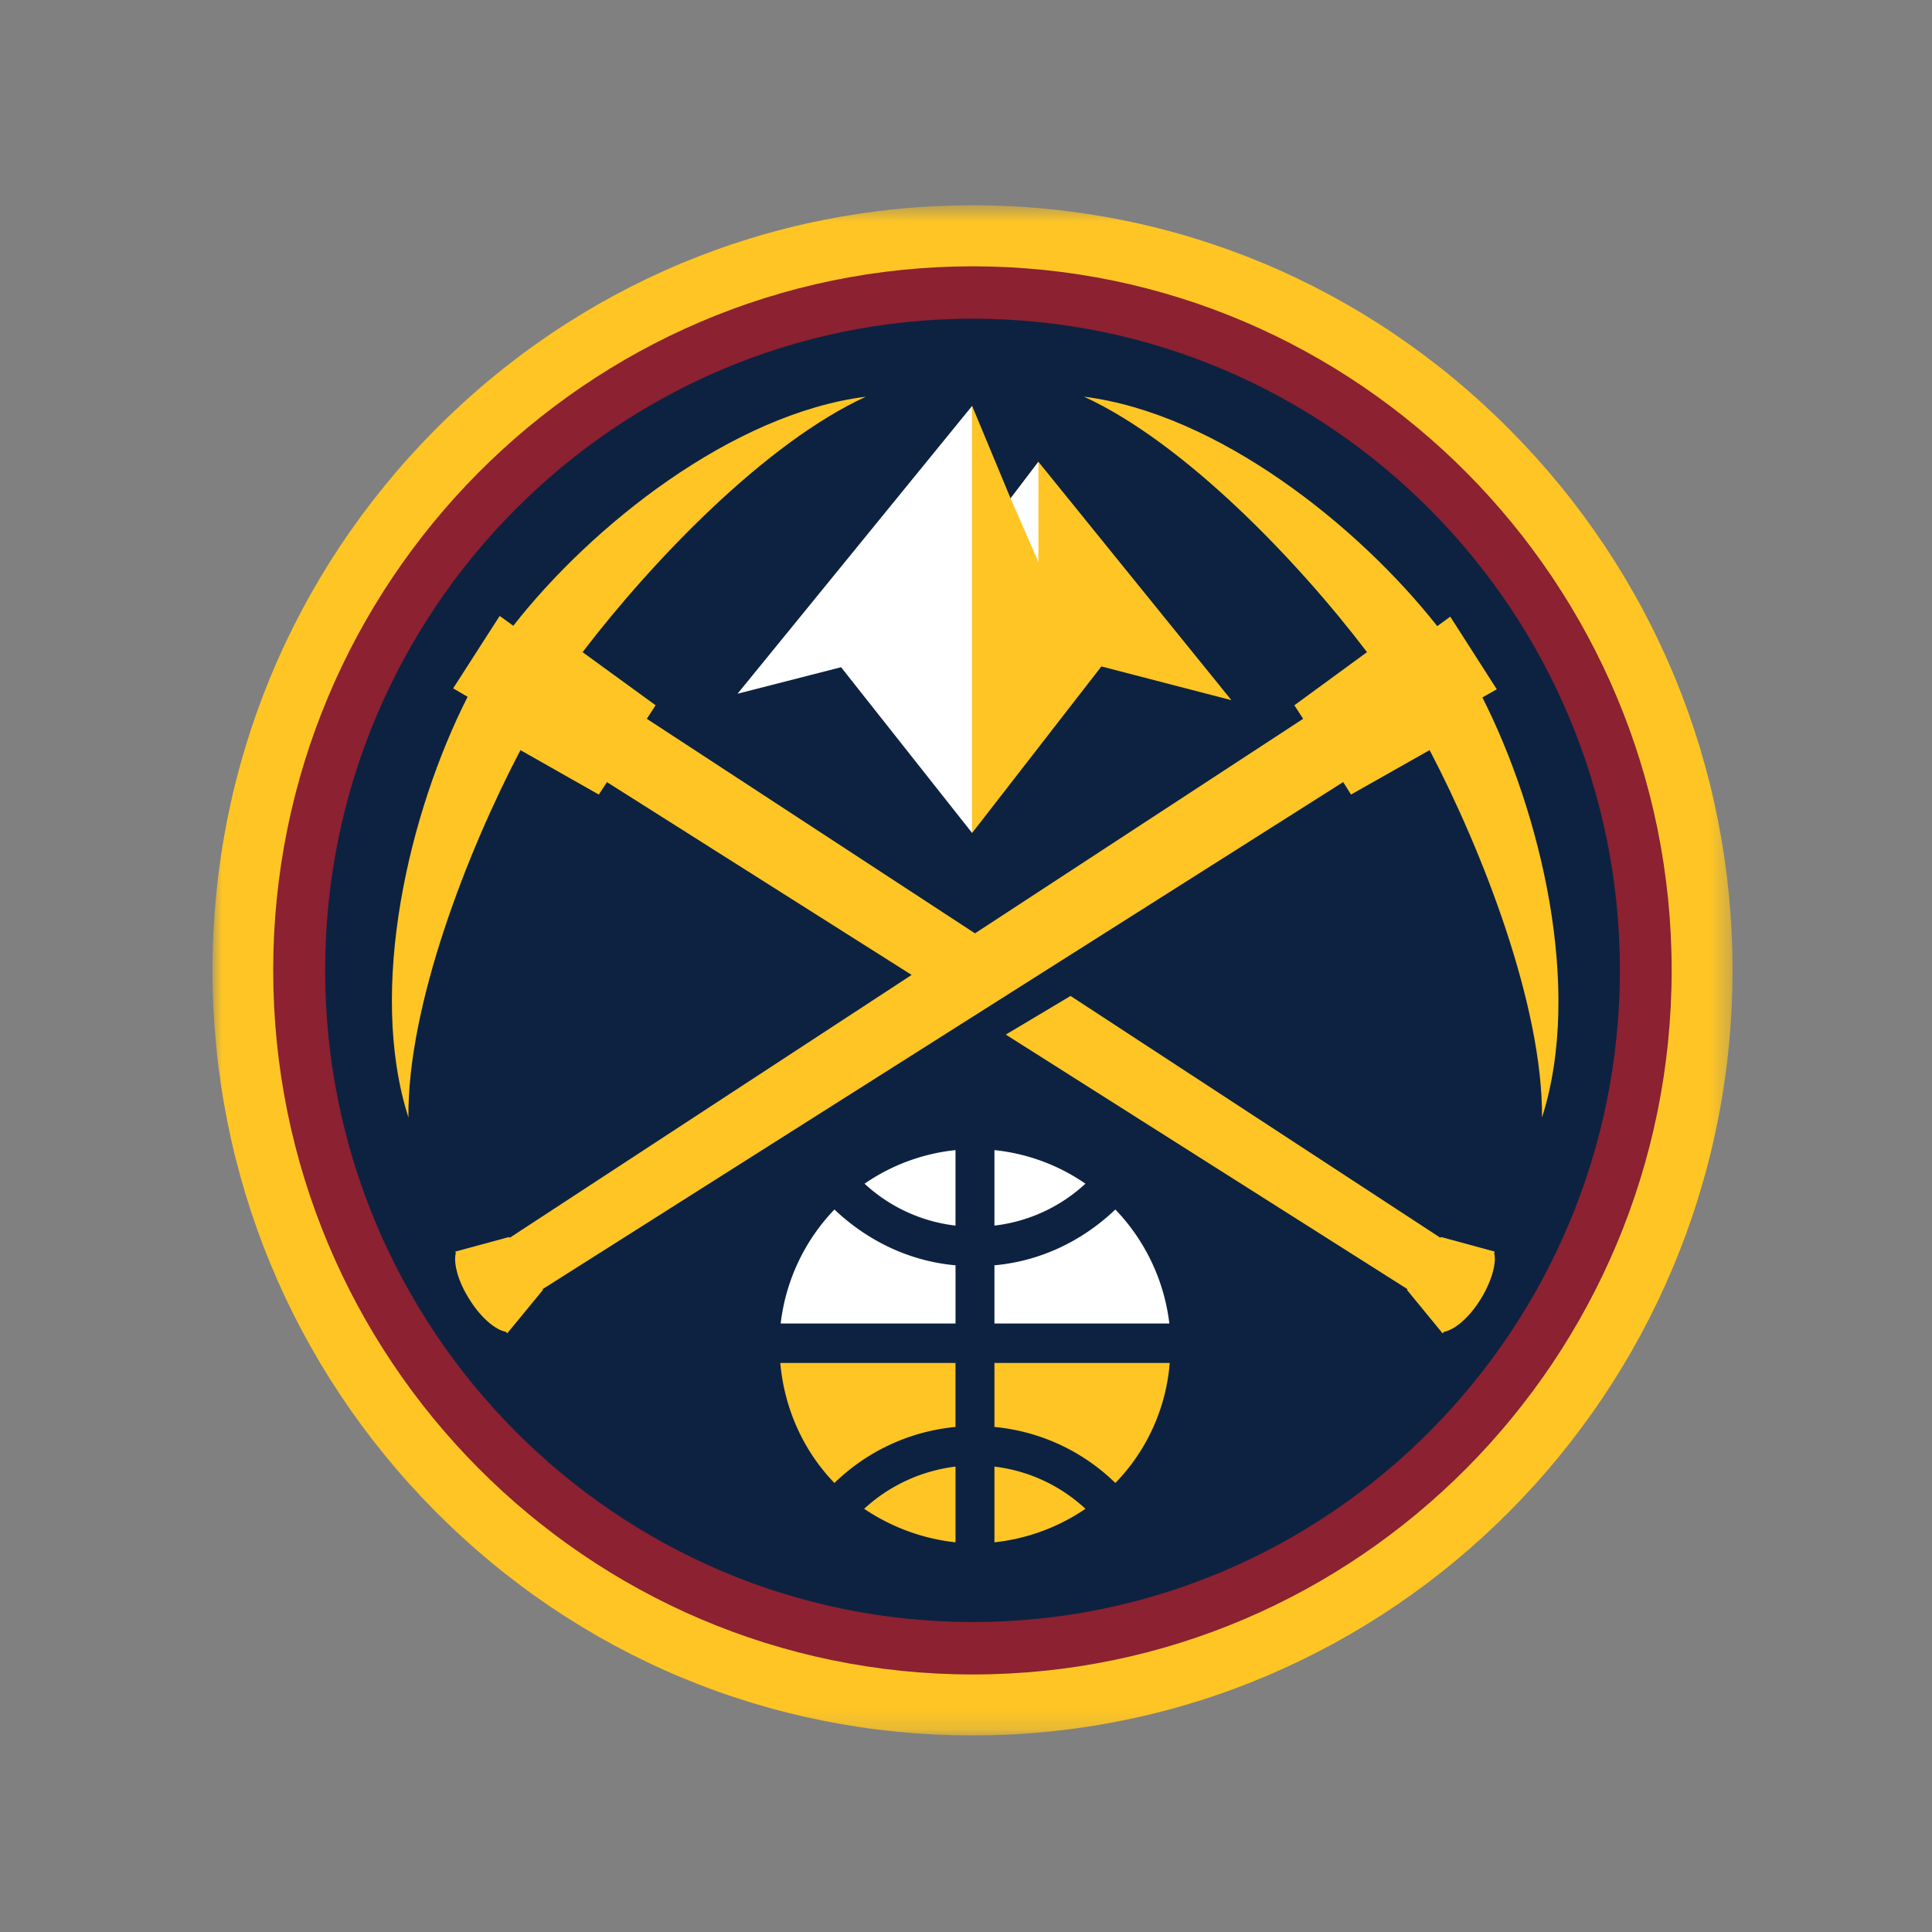
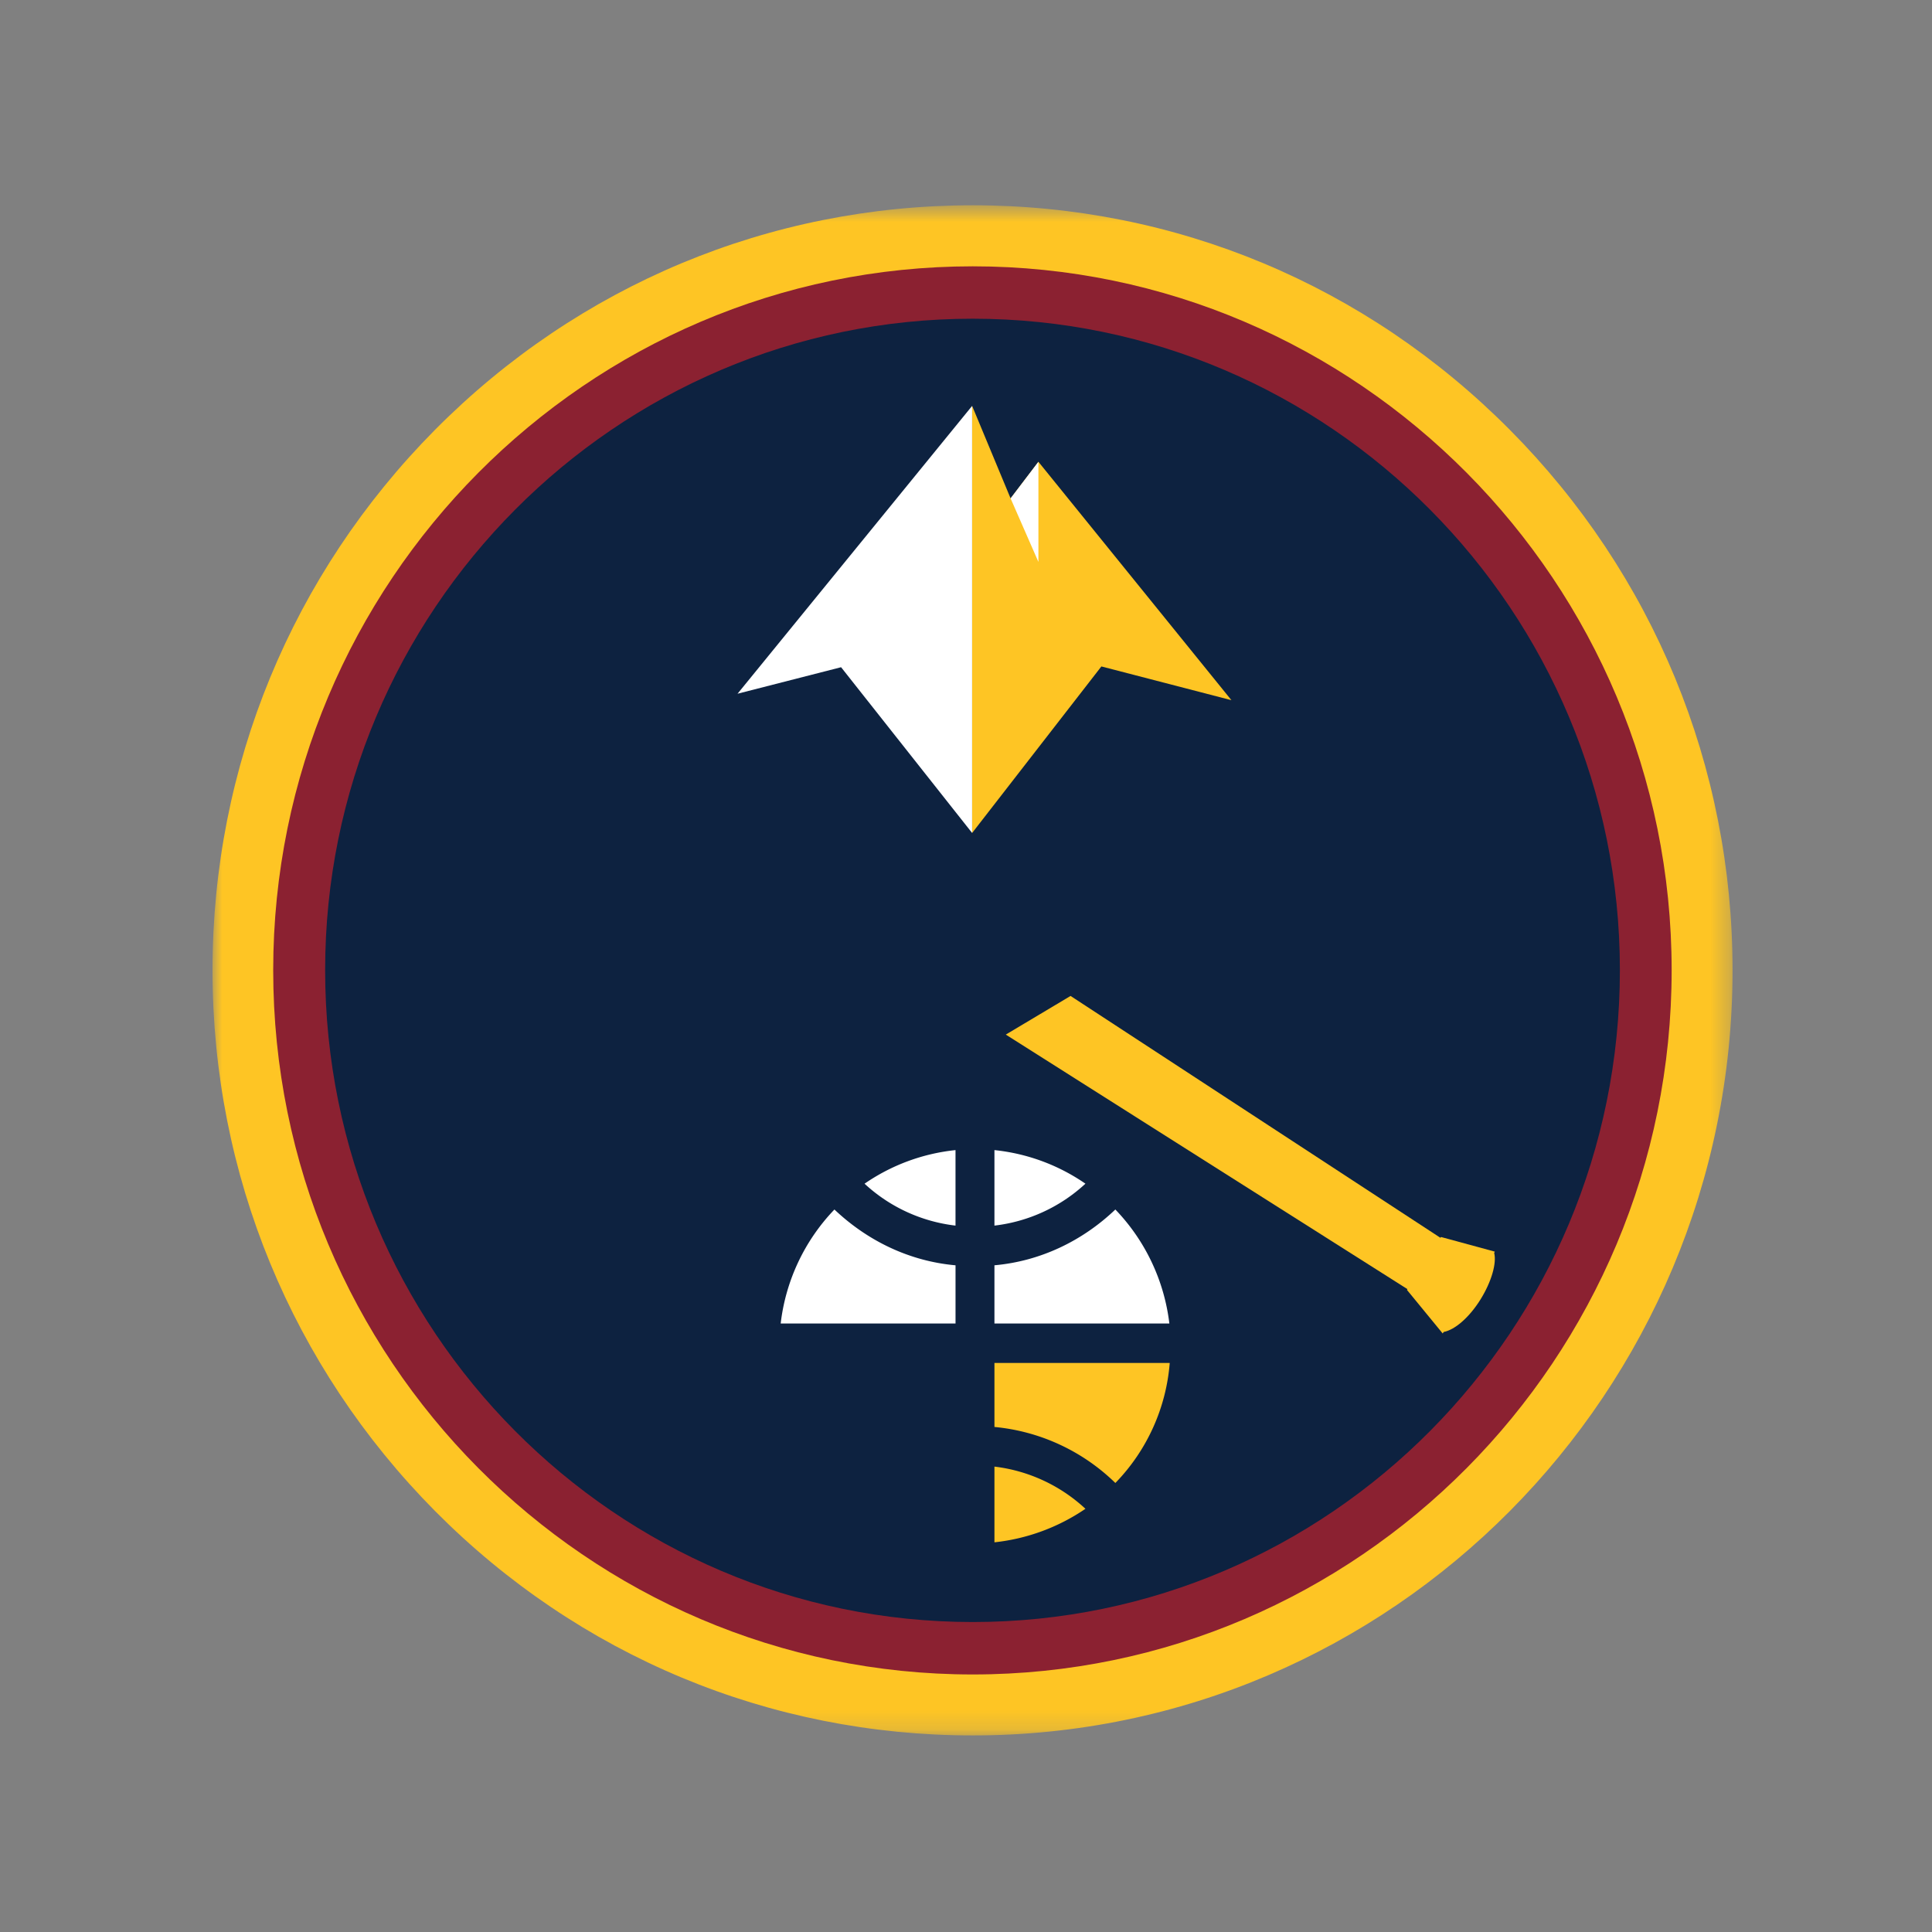
<svg xmlns="http://www.w3.org/2000/svg" fill="none" id="team-logo-denver-nuggets" viewBox="0 0 100 100">
  <rect x="0" y="0" width="100" height="100" fill="#808080" stroke="none" />
  <mask id="a" style="mask-type:luminance" maskUnits="userSpaceOnUse" x="11" y="10" width="79" height="80">
    <path fill-rule="evenodd" clip-rule="evenodd" d="M11 10.625h78.677v79.2H11v-79.2Z" fill="#fff" />
  </mask>
  <g mask="url(#a)">
    <path fill-rule="evenodd" clip-rule="evenodd" d="M50.349 10.625c10.482 0 20.35 4.121 27.795 11.618 7.432 7.48 11.533 17.43 11.533 27.973 0 21.846-17.634 39.61-39.328 39.61-10.507 0-20.388-4.115-27.829-11.613C15.105 70.73 11 60.785 11 50.216c0-10.543 4.105-20.493 11.52-27.973 7.44-7.497 17.322-11.618 27.829-11.618Z" fill="#FEC524" />
  </g>
  <path fill-rule="evenodd" clip-rule="evenodd" d="M50.349 86.67c19.948 0 36.175-16.34 36.175-36.453 0-20.076-16.227-36.432-36.175-36.432-19.973 0-36.208 16.356-36.208 36.432 0 20.112 16.235 36.453 36.208 36.453Z" fill="#8B2131" />
  <path fill-rule="evenodd" clip-rule="evenodd" d="M16.829 50.216c0-18.59 15.037-33.72 33.52-33.72 18.48 0 33.496 15.13 33.496 33.72 0 18.605-15.017 33.74-33.496 33.74-18.483 0-33.52-15.135-33.52-33.74Z" fill="#0D2240" />
-   <path fill-rule="evenodd" clip-rule="evenodd" d="m76.727 36.1.747-.422-2.408-3.759-.674.49c-4.095-5.2-11.364-10.999-18.284-11.877 5.21 2.395 11.07 8.51 14.648 13.223l-3.76 2.75.454.7L50.465 48.31 33.48 37.205l.455-.7-3.781-2.75c3.602-4.713 9.448-10.828 14.664-13.223-6.912.878-14.187 6.663-18.25 11.858l-.705-.51-2.408 3.75.751.438-.019.031C21.195 42.012 19 51.153 21.14 57.84c-.056-5.777 3.028-13.724 5.798-19.013l4.057 2.3.42-.645 15.771 9.98-20.804 13.606-.031-.041-2.788.756.03.07c-.137.522.118 1.488.711 2.41.591.95 1.339 1.575 1.898 1.678l.048.078 1.852-2.253-.016-.041L69.524 40.48l.405.645 4.068-2.3c2.766 5.29 5.853 13.236 5.818 19.014 2.139-6.687-.085-15.828-3.088-21.74Z" fill="#FEC524" />
  <path fill-rule="evenodd" clip-rule="evenodd" d="m74.588 64.026-.032.042L55.412 51.55l-3.352 2 20.788 13.174-.023.042 1.848 2.253.055-.078c.56-.104 1.307-.728 1.899-1.676.575-.924.847-1.89.711-2.413l.034-.068-2.784-.757Zm-20.84-40.123-1.44 1.893-1.991-4.787v22.106l6.69-8.62 6.732 1.747-9.99-12.339Z" fill="#FEC524" />
  <path fill-rule="evenodd" clip-rule="evenodd" d="M53.748 29.085v-5.182l-1.44 1.893 1.44 3.29Zm-3.431-8.076L38.175 35.907l5.359-1.372 6.783 8.58V21.01Z" fill="#fff" />
-   <path fill-rule="evenodd" clip-rule="evenodd" d="M43.19 76.76a10.379 10.379 0 0 1 6.267-2.901v-3.313h-9.07c.216 2.412 1.223 4.574 2.803 6.214Zm6.268 3.07v-3.92a8.505 8.505 0 0 0-4.73 2.185c1.393.936 3 1.548 4.73 1.735Z" fill="#FEC524" />
  <path fill-rule="evenodd" clip-rule="evenodd" d="M51.472 59.53v3.907a8.35 8.35 0 0 0 4.71-2.17 10.117 10.117 0 0 0-4.71-1.738Zm6.258 3.074c-1.72 1.642-3.902 2.678-6.258 2.887v3.013h9.054a10.271 10.271 0 0 0-2.795-5.9Zm-8.273.833v-3.908a10.137 10.137 0 0 0-4.708 1.739 8.348 8.348 0 0 0 4.708 2.169Z" fill="#fff" />
  <path fill-rule="evenodd" clip-rule="evenodd" d="M51.472 70.546v3.313a10.339 10.339 0 0 1 6.259 2.9 10.054 10.054 0 0 0 2.814-6.213h-9.073Z" fill="#FEC524" />
  <path fill-rule="evenodd" clip-rule="evenodd" d="M40.408 68.505h9.05v-3.013c-2.361-.21-4.534-1.246-6.268-2.888a10.229 10.229 0 0 0-2.782 5.901Z" fill="#fff" />
  <path fill-rule="evenodd" clip-rule="evenodd" d="M51.472 79.83a10.3 10.3 0 0 0 4.71-1.735 8.373 8.373 0 0 0-4.71-2.184v3.92Z" fill="#FEC524" />
</svg>